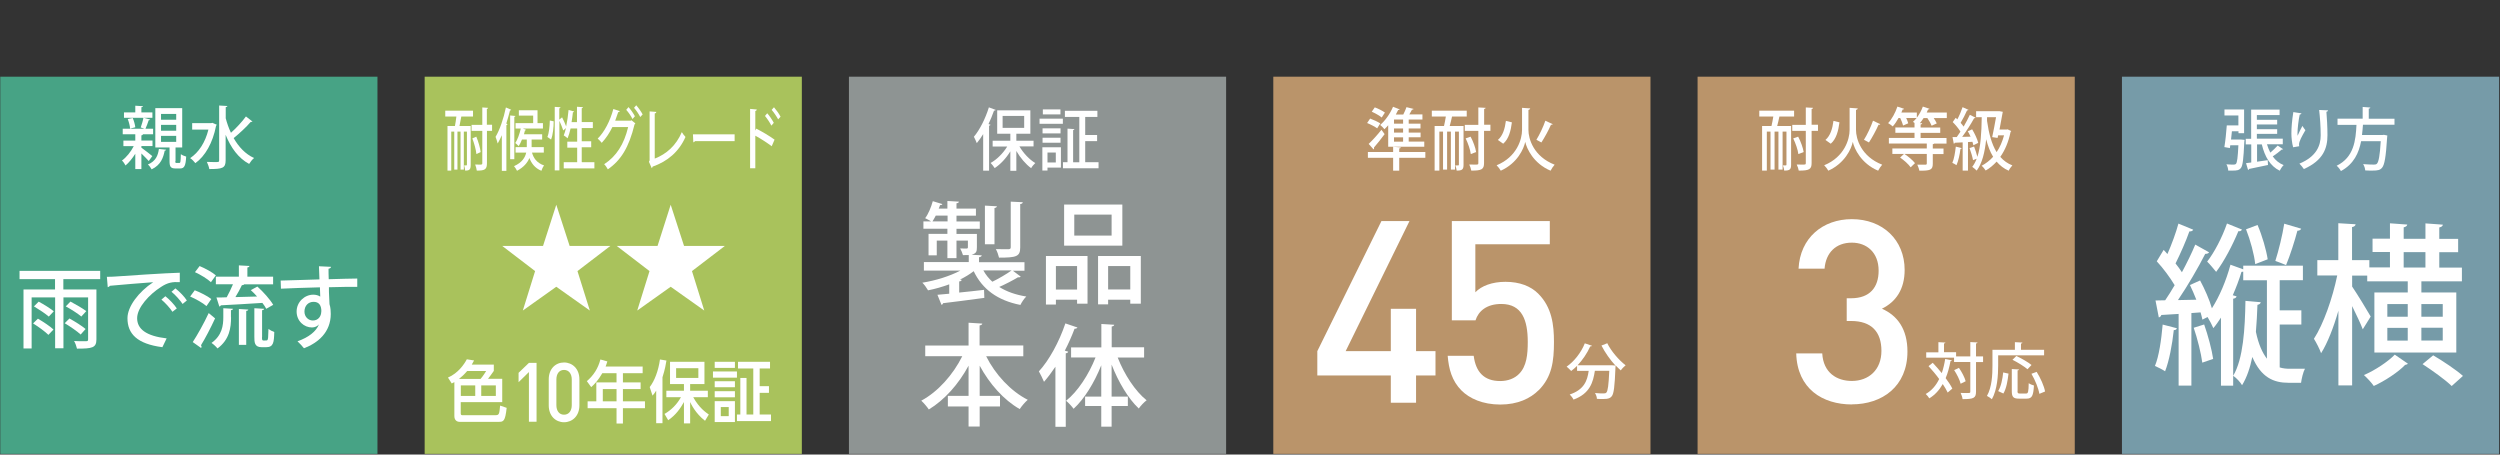
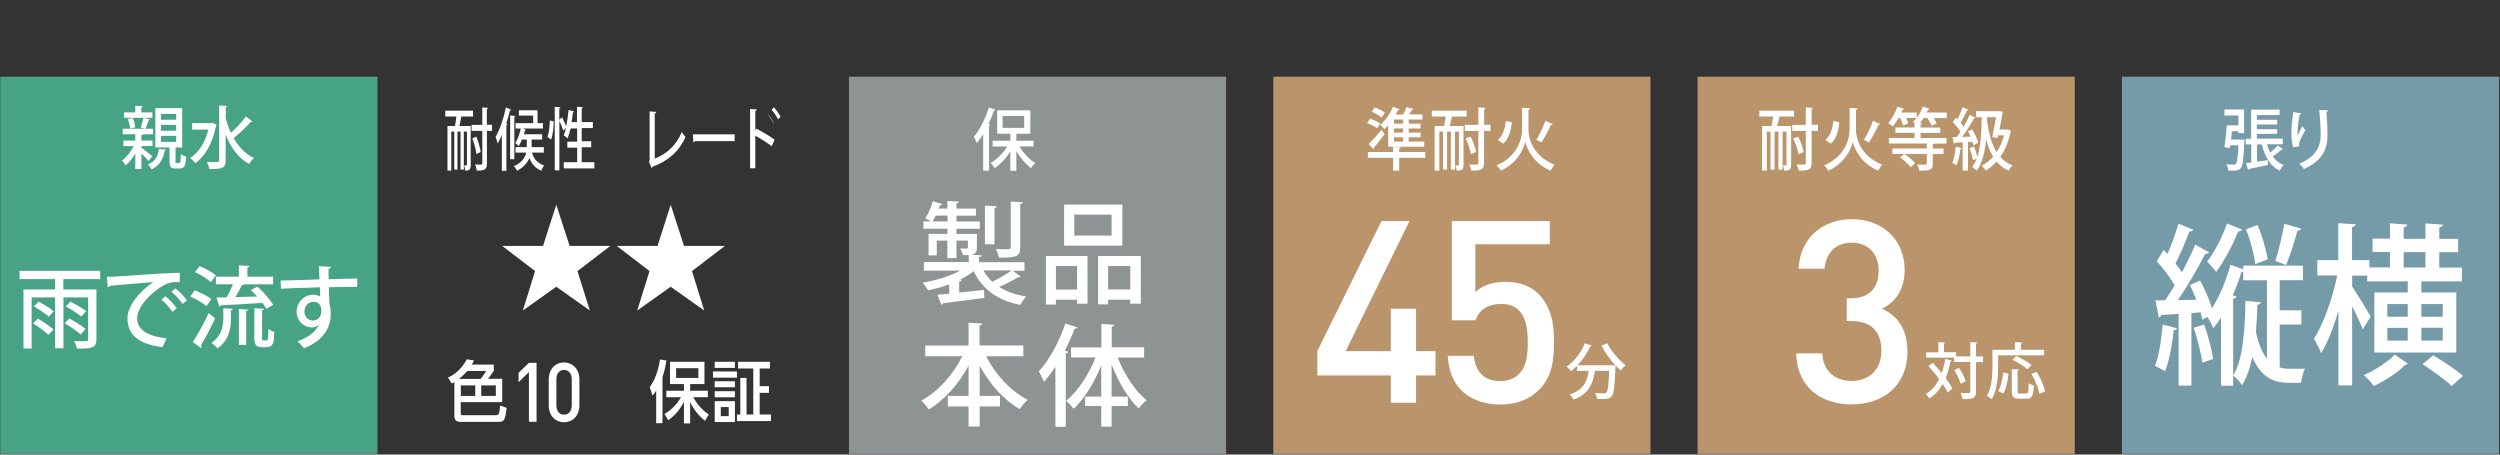
<svg xmlns="http://www.w3.org/2000/svg" id="uuid-eea0f2f2-938e-49c4-840f-8246437c2fae" width="258.5" height="47" viewBox="0 0 258.5 47">
  <rect x="0" y="0" width="258.5" height="47" fill="#333333" stroke="none" />
  <rect x="219.41" y="7.93" width="39" height="39" fill="#769ba8" stroke-width="0" />
  <path d="M234.41,14.93c.09.3.2.59.34.85.27-.23.57-.51.76-.73l.57.38s-.1.05-.16.04c-.23.21-.61.5-.92.7.29.41.67.72,1.13.9-.14.13-.32.4-.41.58-.98-.48-1.54-1.44-1.85-2.72h-.49v1.79l1.1-.16.03.5c-.73.16-1.47.31-1.96.41,0,.06-.05.1-.1.1l-.21-.7c.16-.02.34-.04.54-.07v-1.87h-.57v-.58h.56v-3.02h2.94v.57h-2.35v.49h2.1v.48h-2.1v.49h2.1v.48h-2.1v.5h2.68v.58h-1.64ZM231.61,14.43h.13s.34.03.34.03c0,.06,0,.14-.02.21-.08,1.78-.16,2.46-.35,2.7-.19.24-.42.27-.88.27-.14,0-.28,0-.43,0-.01-.2-.08-.47-.19-.65.32.03.62.03.75.03.11,0,.17-.01.24-.08.12-.13.19-.65.25-1.92h-.84l-.04.29-.57-.1c.1-.59.2-1.52.25-2.24h1.2v-1.03h-1.44v-.62h2.03v2.45h-.58v-.2h-.68c-.03.29-.06.58-.09.86h.94Z" fill="#fff" stroke-width="0" />
  <path d="M240.72,11.4c0,.09-.06.13-.17.16.05.58.11,1.56.11,2.41,0,1.36-.43,2.61-2.44,3.51-.1-.15-.32-.43-.46-.56,1.78-.74,2.2-1.88,2.2-2.93,0-.92-.08-1.92-.16-2.62l.91.04ZM237.11,15.23c-.12-.43-.18-1.02-.18-1.42,0-.59.06-1.35.2-2.22l.84.13c-.02.09-.1.11-.18.13-.12.55-.23,1.43-.23,1.95,0,.1,0,.18.01.24.13-.32.36-.76.5-1.02.07.13.23.34.31.44-.38.65-.66,1.17-.66,1.47,0,.06,0,.12.02.19l-.64.11Z" fill="#fff" stroke-width="0" />
-   <path d="M247.59,12.9h-3.26c-.03.34-.05.7-.1,1.06h2.12l.14-.02.36.07c0,.06-.01.14-.02.2-.13,2.05-.27,2.84-.53,3.14-.21.24-.43.29-1.01.29-.21,0-.47,0-.73-.02,0-.2-.1-.47-.21-.65.46.04.92.05,1.1.05.15,0,.23-.01.32-.09.18-.17.31-.83.4-2.33h-2.03c-.23,1.2-.75,2.37-2.09,3.09-.09-.18-.27-.41-.44-.55,1.8-.88,1.97-2.64,2.05-4.23h-1.96v-.64h2.6v-1.21l.79.06c0,.06-.04.1-.16.11v1.05h2.66v.64Z" fill="#fff" stroke-width="0" />
  <path d="M237.94,23.65c-.05.13-.18.2-.39.21-.27,1.04-.77,2.6-1.17,3.55-.31-.13-.79-.32-1.11-.43.34-1.06.74-2.69.92-3.85l1.76.52ZM233.43,23.26c.48,1.11.9,2.58,1.05,3.55l-1.29.5c-.1-.98-.5-2.47-.95-3.6l1.19-.45ZM231.82,23.74c-.08.14-.21.2-.37.16-.6,1.45-1.48,3.13-2.3,4.21-.23-.27-.66-.81-.93-1.06.73-.93,1.55-2.49,2.05-3.94l1.56.63ZM227.72,37.51c-.13-.99-.5-2.47-.89-3.62l1.08-.34c.4,1.13.79,2.6.93,3.56l-1.13.39ZM235.72,37.99c.34.11.69.14,1.05.14h1.56c-.19.34-.35,1.06-.4,1.45h-1.3c-1.53,0-2.83-.54-3.74-2.67-.23,1.11-.56,2.11-1.06,2.92-.19-.32-.58-.75-.92-.97,1.05-1.77,1.22-4.89,1.27-7.75l1.58.14c-.02.14-.13.23-.34.27-.03.89-.08,1.84-.16,2.79.27,1.31.68,2.18,1.14,2.78v-8.11h-2.45v-.89s-.11.02-.18.02c-.24.81-.56,1.63-.9,2.42l.39.11c-.03.13-.13.21-.35.25v8.99h-1.26v-7.04c-.26.39-.51.77-.79,1.09-.11-.27-.39-.81-.6-1.15l-.53.27c-.05-.23-.11-.48-.19-.75l-.95.07v7.5h-1.32v-7.41c-.68.03-1.29.09-1.79.11-.03.14-.15.23-.26.25l-.34-1.75,1-.02c.32-.47.64-.98.98-1.56-.47-.79-1.19-1.76-1.85-2.47l.71-1.18c.13.13.26.27.39.43.44-1,.89-2.22,1.14-3.15l1.53.63c-.06.13-.19.18-.4.18-.34.98-.93,2.31-1.43,3.31.24.3.48.63.66.91.53-.99,1.03-2.01,1.38-2.86l1.43.8c-.06.11-.21.16-.4.16-.71,1.4-1.82,3.31-2.82,4.78l1.9-.04c-.21-.52-.43-1.06-.66-1.52l1.05-.47c.48.89.97,2,1.22,2.88.77-1.2,1.48-2.86,1.92-4.51l1.32.48v-.38h6.17v1.5h-2.4v3.12h2.24v1.47h-2.24v4.42ZM225.09,33.93c-.03.13-.13.21-.32.2-.16,1.49-.48,3.2-.9,4.26-.26-.18-.74-.41-1.05-.55.42-1,.66-2.7.8-4.28l1.47.38Z" fill="#fff" stroke-width="0" />
  <path d="M253.5,39.91c-.64-.63-1.98-1.59-3.01-2.26l1.1-.91c1.01.59,2.37,1.5,3.08,2.13l-1.16,1.04ZM252.58,33.89h-2.21v1.32h2.21v-1.32ZM252.58,31.44h-2.21v1.31h2.21v-1.31ZM248.54,27.66h2.25v-1.59h-2.25v1.59ZM246.85,35.22h2.11v-1.32h-2.11v1.32ZM246.85,32.75h2.11v-1.31h-2.11v1.31ZM248.98,37.6c-.05.07-.16.11-.29.13-.69.73-2.09,1.66-3.24,2.18-.23-.34-.68-.82-1.02-1.13,1.14-.48,2.51-1.4,3.19-2.11l1.35.93ZM243.21,29.63c.45.65,1.66,2.63,1.92,3.1l-.82,1.32c-.21-.57-.68-1.54-1.1-2.4v8.2h-1.42v-7.72c-.5,1.74-1.13,3.35-1.79,4.39-.16-.45-.5-1.11-.74-1.49.98-1.5,1.93-4.21,2.41-6.55h-2.06v-1.58h2.17v-3.82l1.79.11c-.02.14-.13.25-.37.29v3.42h1.79v.75h2.13v-1.59h-1.8v-1.38h1.8v-1.59l1.79.13c-.02.14-.13.23-.37.29v1.18h2.25v-1.59l1.8.13c-.02.14-.11.23-.37.29v1.18h1.95v1.38h-1.95v1.59h2.34v1.42h-4.19v1.15h3.61v6.21h-8.47v-6.21h3.45v-1.15h-4.19v-.59h-1.56v1.15Z" fill="#fff" stroke-width="0" />
  <rect x="87.78" y="7.93" width="39" height="39" fill="#8e9493" stroke-width="0" />
  <path d="M103.67,13.22h2.23v-1.23h-2.23v1.23ZM106.86,15.14h-1.45c.4.69,1.03,1.36,1.64,1.72-.14.12-.34.36-.43.53-.55-.4-1.12-1.07-1.53-1.78v2.05h-.62v-2.01c-.44.72-1.03,1.35-1.62,1.73-.1-.16-.29-.4-.42-.53.64-.35,1.29-1,1.72-1.7h-1.51v-.6h1.83v-.72h-1.36v-2.42h3.43v2.42h-1.45v.72h1.78v.6ZM101.67,13.85c-.21.35-.44.67-.67.95-.06-.16-.21-.5-.3-.66.59-.69,1.19-1.87,1.55-3.04l.7.26c-.02.06-.08.08-.17.08-.16.47-.36.94-.57,1.39l.2.06c0,.06-.05.09-.14.11v4.65h-.61v-3.8Z" fill="#fff" stroke-width="0" />
-   <path d="M112.21,16.77h1.38v.63h-3.68v-.63h.47v-3.47l.72.05s-.04.09-.14.11v3.32h.64v-4.69h-1.49v-.63h3.36v.63h-1.26v1.87h1.23v.63h-1.23v2.19ZM109.17,15.77h-.86v1.03h.86v-1.03ZM109.65,11.83h-1.82v-.52h1.82v.52ZM107.8,14.24h1.86v.52h-1.86v-.52ZM109.66,13.79h-1.86v-.52h1.86v.52ZM109.7,15.23v2.1h-1.39v.3h-.53v-2.4h1.92ZM107.49,12.27h2.41v.53h-2.41v-.53Z" fill="#fff" stroke-width="0" />
  <path d="M105.75,20.92c-.01.09-.08.16-.26.18v4.49c0,.94-.4,1.05-2.19,1.05-.06-.26-.19-.64-.33-.88.58.01,1.15.01,1.32.01.16-.01.22-.06.22-.21v-4.71l1.25.06ZM103.08,21.33c-.01.09-.08.15-.25.18v3.75h-.99v-4l1.24.07ZM101.68,27.96c.24.44.56.84.93,1.17.66-.32,1.48-.8,1.99-1.17h-2.92ZM96.76,22.29c-.11.22-.23.42-.34.6h1.56v-.6h-1.22ZM104.69,27.96l.85.64c-.05.07-.16.09-.28.07-.49.3-1.28.71-1.94,1,.76.48,1.68.81,2.8.99-.22.2-.48.6-.61.87-2.38-.47-3.94-1.63-4.83-3.49-.4.31-.89.61-1.42.87l.18.02c-.01.09-.09.16-.26.17v1.15c.83-.08,1.71-.18,2.57-.28l.03.83c-1.56.22-3.22.42-4.27.55-.01.09-.08.15-.16.17l-.42-1.04c.36-.03.77-.07,1.22-.11v-.97c-.71.26-1.47.48-2.19.62-.13-.23-.39-.6-.59-.79,1.38-.22,2.85-.68,3.93-1.25h-3.77v-.88h4.64v-.73c-.17.01-.37.01-.6.01-.06-.23-.18-.49-.29-.69.32.01.58.01.67.01.09-.01.13-.04.13-.13v-.69h-1.18v1.81h-.94v-1.81h-1.1v1.52h-.85v-2.22h1.95v-.53h-2.48v-.76h.79c-.18-.12-.43-.24-.61-.33.32-.42.61-1.11.79-1.76l.99.3c-.03.08-.13.12-.24.1-.03.11-.08.24-.14.37h.9v-.79l1.19.07c-.01.09-.08.15-.25.17v.55h2.01v.73h-2.01v.6h2.41v.76h-2.41v.53h2.11v1.38c0,.45-.06.63-.55.77l1.05.06c-.01.1-.08.16-.28.2v.51h4.7v.88h-1.26Z" fill="#fff" stroke-width="0" />
  <path d="M114.58,29.93h2.29v-2.42h-2.29v2.42ZM113.54,26.47h4.42v4.93h-1.09v-.41h-2.29v.48h-1.04v-5ZM114.94,22.19h-3.86v2.17h3.86v-2.17ZM116.05,25.4h-6.02v-4.25h6.02v4.25ZM111.37,27.51h-2.19v2.43h2.19v-2.43ZM108.15,31.49v-5.02h4.3v4.93h-1.08v-.41h-2.19v.5h-1.03Z" fill="#fff" stroke-width="0" />
  <path d="M105.82,36.84h-3.85c.94,1.88,2.54,3.61,4.3,4.5-.26.22-.64.66-.83.96-1.66-.95-3.12-2.6-4.14-4.49v3.12h2.1v1.1h-2.1v2.07h-1.15v-2.07h-2.14v-1.1h2.14v-3.12c-1.03,1.91-2.48,3.54-4.11,4.53-.18-.28-.54-.69-.78-.91,1.71-.91,3.29-2.68,4.24-4.6h-3.83v-1.1h4.48v-2.36l1.42.09c-.01.09-.09.16-.28.19v2.07h4.52v1.1Z" fill="#fff" stroke-width="0" />
  <path d="M118.29,36.97h-2.72c.68,1.74,1.81,3.48,2.99,4.42-.26.19-.62.57-.81.85-1.09-1.02-2.11-2.74-2.81-4.54v3.31h1.68v.97h-1.68v2.14h-1.07v-2.14h-1.67v-.97h1.67v-3.24c-.72,1.81-1.75,3.48-2.86,4.5-.18-.25-.54-.64-.78-.83,1.2-.94,2.35-2.71,3.05-4.48h-2.53v-1.04h3.13v-2.42l1.33.08c-.01.09-.09.16-.26.18v2.15h3.35v1.04ZM111.41,33.86c-.05.09-.14.13-.3.13-.29.77-.63,1.54-1.01,2.27l.35.1c-.01.09-.09.15-.25.17v7.6h-1.07v-6.21c-.38.57-.78,1.1-1.18,1.56-.1-.26-.38-.81-.53-1.08,1.04-1.12,2.1-3.05,2.74-4.96l1.24.42Z" fill="#fff" stroke-width="0" />
  <rect x="131.66" y="7.93" width="39" height="39" fill="#ba946a" stroke-width="0" />
  <path d="M145.08,14.2h-.94v.45h.94v-.45ZM145.08,13.28h-.94v.43h.94v-.43ZM145.08,12.36h-.94v.43h.94v-.43ZM143.54,15.17v-2.22c-.13.15-.26.29-.39.41-.1-.13-.31-.34-.44-.44.51-.43,1.03-1.16,1.33-1.88l.69.27c-.03.06-.1.07-.16.06-.07.15-.16.32-.24.47h.77c.13-.24.25-.54.33-.76l.73.18c-.01.06-.07.08-.16.08-.07.15-.18.32-.28.49h1.36v.53h-1.42v.43h1.22v.49h-1.22v.43h1.23v.48h-1.23v.45h1.61v.53h-3.74ZM142.15,11.1c.36.13.81.36,1.05.54l-.33.51c-.22-.19-.67-.44-1.03-.6l.32-.46ZM141.53,14.87c.36-.34.88-.9,1.31-1.45l.33.45c-.36.5-.79,1.02-1.1,1.38,0,.03.01.05.01.08,0,.05-.02.09-.05.12l-.51-.57ZM147.38,15.72v.6h-2.7v1.33h-.63v-1.33h-2.61v-.6h2.61v-.54l.79.06c0,.06-.04.1-.16.11v.37h2.7ZM141.67,12.26c.34.12.81.34,1.05.5l-.32.51c-.23-.17-.69-.41-1.04-.55l.31-.46Z" fill="#fff" stroke-width="0" />
  <path d="M152.06,14.13c.27.5.51,1.16.57,1.59l-.55.21c-.05-.43-.28-1.1-.53-1.62l.51-.18ZM154.11,12.91v.62h-.66v3.33c0,.64-.24.79-1.32.78-.03-.18-.12-.46-.21-.63.21,0,.41.01.56.01.34,0,.38,0,.38-.16v-3.33h-1.4v-.62h1.4v-1.8l.75.04c0,.06-.05.1-.15.12v1.63h.66ZM151.33,13.04v4c0,.49-.15.6-.71.6-.01-.15-.08-.39-.14-.54.14,0,.26,0,.31,0,.04,0,.06-.02.06-.08v-3.41h-.4v3.93h-.43v-3.93h-.39v3.93h-.42v-3.93h-.38v4.03h-.49v-4.61h.97c.07-.29.14-.66.19-.98h-1.45v-.61h3.61v.61h-1.52c-.07.31-.15.67-.24.98h1.45Z" fill="#fff" stroke-width="0" />
  <path d="M158.86,14.46c.32-.52.72-1.35.93-1.98l.76.36c-.03.06-.1.07-.18.06-.24.56-.67,1.34-.99,1.83l-.52-.28ZM154.88,14.47c.51-.43.73-1.18.83-1.97l.62.15c-.11.86-.32,1.72-.9,2.21l-.55-.39ZM157.38,11.15l.84.06c0,.08-.08.13-.18.16v2.06c0,.93.53,2.75,2.71,3.6-.14.15-.33.43-.42.62-1.76-.74-2.47-2.28-2.62-2.98-.15.71-.8,2.2-2.53,2.98-.08-.15-.29-.43-.43-.56,2.12-.87,2.63-2.72,2.63-3.65v-2.29Z" fill="#fff" stroke-width="0" />
  <polygon points="146.42 38.82 146.42 41.64 143.81 41.64 143.81 38.82 136.21 38.82 136.21 36.31 142.84 22.86 145.74 22.86 139.14 36.31 143.81 36.31 143.81 31.93 146.42 31.93 146.42 36.31 148.43 36.31 148.43 38.82 146.42 38.82" fill="#fff" stroke-width="0" />
  <path d="M159.09,40.35c-.84.84-2.14,1.48-3.96,1.48s-3.19-.63-4.01-1.45c-1-1-1.32-2.24-1.43-3.59h2.69c.21,1.66,1.06,2.61,2.74,2.61.79,0,1.48-.26,1.95-.74.79-.79.9-2.03.9-3.3,0-2.24-.58-3.93-2.74-3.93-1.53,0-2.37.76-2.66,1.69h-2.45v-10.26h10.13v2.4h-7.7v4.96c.63-.66,1.74-1.08,3.11-1.08,1.48,0,2.61.45,3.38,1.21,1.43,1.42,1.64,3.24,1.64,5.01,0,2-.21,3.61-1.58,4.99" fill="#fff" stroke-width="0" />
  <path d="M166.18,35.47c.41.84,1.22,1.78,1.91,2.3-.16.13-.39.36-.5.53-.18-.15-.35-.33-.54-.52,0,.05,0,.13-.01.2-.08,2-.17,2.74-.39,3-.15.18-.3.23-.53.26-.1.01-.24.02-.4.02-.18,0-.39,0-.6-.02,0-.18-.09-.43-.2-.6.39.04.76.04.91.04.13,0,.2-.02.27-.09.15-.16.23-.76.3-2.25h-1.49c-.18,1.18-.51,2.36-2.21,2.98-.07-.16-.25-.4-.39-.53,1.48-.49,1.82-1.42,1.96-2.44h-1.2v-.52c-.2.2-.4.37-.61.53-.11-.12-.33-.34-.47-.45.76-.52,1.49-1.43,1.88-2.41l.74.25c-.03.05-.09.08-.18.07-.32.71-.79,1.4-1.31,1.95h3.58s.34.03.34.03c-.55-.59-1.08-1.35-1.45-2.07l.58-.23Z" fill="#fff" stroke-width="0" />
  <rect x="175.53" y="7.93" width="39" height="39" fill="#ba946a" stroke-width="0" />
  <path d="M185.93,14.13c.27.5.5,1.16.57,1.59l-.55.21c-.05-.43-.28-1.1-.53-1.62l.51-.18ZM187.98,12.91v.62h-.66v3.33c0,.64-.24.79-1.33.78-.03-.18-.12-.46-.21-.63.21,0,.41.01.56.01.34,0,.38,0,.38-.16v-3.33h-1.4v-.62h1.4v-1.8l.75.04c0,.06-.05.1-.15.12v1.63h.66ZM185.2,13.04v4c0,.49-.15.6-.71.6-.01-.15-.08-.39-.14-.54.14,0,.26,0,.31,0,.04,0,.06-.02.06-.08v-3.41h-.4v3.93h-.43v-3.93h-.4v3.93h-.42v-3.93h-.38v4.03h-.49v-4.61h.97c.07-.29.14-.66.19-.98h-1.45v-.61h3.6v.61h-1.52c-.06.31-.15.67-.23.98h1.45Z" fill="#fff" stroke-width="0" />
  <path d="M192.73,14.46c.33-.52.72-1.35.94-1.98l.75.36c-.03.06-.1.07-.18.06-.24.56-.67,1.34-.99,1.83l-.52-.28ZM188.75,14.47c.51-.43.73-1.18.83-1.97l.62.15c-.11.86-.32,1.72-.9,2.21l-.55-.39ZM191.25,11.15l.84.06c0,.08-.08.13-.18.16v2.06c0,.93.53,2.75,2.71,3.6-.14.15-.33.43-.42.62-1.76-.74-2.47-2.28-2.62-2.98-.15.71-.81,2.2-2.53,2.98-.08-.15-.29-.43-.43-.56,2.12-.87,2.63-2.72,2.63-3.65v-2.29Z" fill="#fff" stroke-width="0" />
  <path d="M201.3,11.65v.56h-1.35c.13.2.25.4.31.55l-.53.24c-.08-.21-.26-.53-.44-.79h-.39c-.12.19-.25.36-.39.53h.24c0,.07-.05.11-.16.13v.32h2.03v.55h-2.03v.53h2.68v.58h-1.28s-.06.06-.14.06v.45h1.11v.57h-1.11v1c0,.67-.3.72-1.39.72-.03-.19-.13-.44-.21-.62.38,0,.73,0,.84,0,.1,0,.14-.04.14-.13v-.98h-2.31c.4.26.86.65,1.09.95l-.45.43c-.21-.31-.68-.73-1.09-1.01l.4-.37h-1.2v-.57h3.56v-.51h-3.92v-.58h2.65v-.53h-1.98v-.55h1.98v-.47c-.06-.04-.12-.08-.16-.11.13-.11.25-.25.38-.4h-1.08c.1.2.17.4.21.55l-.53.23c-.05-.2-.17-.51-.3-.78h-.17c-.18.33-.39.64-.6.87-.12-.11-.34-.26-.48-.34.38-.4.75-1.07.96-1.71l.69.23c-.02.06-.08.08-.15.07-.04.1-.09.22-.13.32h1.6v.53c.25-.33.48-.74.62-1.15.31.1.51.16.69.23-.02.05-.07.08-.15.07-.04.1-.09.22-.14.32h2.08Z" fill="#fff" stroke-width="0" />
  <path d="M205.99,14.19c.14-.63.29-1.45.4-2.07h-.93c0,.13,0,.25,0,.38.18,1.27.47,2.39.99,3.23.33-.48.59-1.07.77-1.74h-.61l-.06.27-.55-.08ZM207.58,13.37l.38.18s-.04.07-.07.1c-.21,1.03-.58,1.89-1.06,2.57.34.39.75.69,1.25.88-.13.13-.3.37-.38.55-.51-.22-.91-.54-1.25-.94-.35.38-.72.69-1.13.92-.09-.15-.29-.39-.42-.49.43-.23.84-.54,1.19-.93-.32-.51-.54-1.12-.72-1.81h0c-.14,1.37-.42,2.5-.98,3.24-.1-.1-.32-.3-.46-.39.18-.23.33-.51.46-.84l-.38.15c-.06-.34-.21-.85-.36-1.25l.47-.16c.13.34.26.75.34,1.07.34-1.04.43-2.48.45-4.1h-.58v-.62h2.44s.32.06.32.06l-.03.14c-.07.42-.19,1.06-.31,1.69h.75l.1-.02ZM204.05,15.02c-.03-.1-.06-.23-.1-.36l-.46.03v2.95h-.55v-2.92c-.31.02-.59.03-.81.04-.01.06-.06.09-.11.1l-.13-.69h.44c.12-.17.25-.36.38-.56-.19-.32-.51-.7-.8-.99l.31-.44c.06.05.11.1.17.16.21-.39.42-.89.54-1.26l.62.28s-.08.06-.16.06c-.16.37-.43.9-.66,1.28.12.13.22.27.31.39.25-.42.47-.86.64-1.22l.6.3s-.08.06-.16.06c-.31.57-.79,1.33-1.23,1.92l.87-.02c-.09-.2-.19-.39-.29-.56l.45-.2c.26.43.54,1.02.63,1.4l-.48.24ZM202.85,15.32s-.06.08-.14.08c-.07.58-.22,1.26-.41,1.68-.11-.09-.31-.18-.43-.24.18-.39.29-1.06.36-1.68l.62.16Z" fill="#fff" stroke-width="0" />
  <path d="M191.48,41.82c-3.01,0-5.65-1.61-5.75-5.28h2.69c.11,2,1.5,2.85,3.06,2.85,1.74,0,3.06-1.14,3.06-3.11s-1.03-3.09-3.14-3.09h-.45v-2.35h.45c1.95,0,2.85-1.14,2.85-2.85,0-1.9-1.24-2.9-2.77-2.9-1.64,0-2.69,1.03-2.82,2.69h-2.69c.16-3.19,2.51-5.12,5.51-5.12,3.19,0,5.46,2.14,5.46,5.25,0,2-.9,3.3-2.35,4.01,1.61.71,2.64,2.11,2.64,4.43,0,3.61-2.61,5.46-5.75,5.46" fill="#fff" stroke-width="0" />
  <path d="M202.55,38.03c.3.43.6,1,.7,1.39l-.52.26c-.09-.38-.38-.97-.67-1.41l.49-.23ZM205.05,36.86v.58h-.73v3.06c0,.67-.26.77-1.39.77-.02-.18-.11-.46-.2-.64.23,0,.43.01.6.01.37,0,.4,0,.4-.15v-3.06h-1.68v-.45h-2.88v-.55h1.26v-1.05l.72.04c0,.05-.04.08-.14.1v.9h1.25v.43h1.47v-1.48l.74.04c0,.06-.04.09-.15.11v1.33h.73ZM199.85,37.52c.3.32.63.69.93,1.06.15-.44.27-.93.35-1.46l.7.14s-.06.08-.15.08c-.12.65-.28,1.24-.5,1.76.29.39.54.76.69,1.08l-.48.41c-.12-.26-.3-.56-.51-.88-.35.62-.8,1.12-1.39,1.48-.07-.13-.25-.34-.37-.45.61-.35,1.07-.88,1.39-1.55-.34-.47-.73-.93-1.1-1.33l.42-.34Z" fill="#fff" stroke-width="0" />
  <path d="M210.87,40.72c-.09-.55-.43-1.41-.82-2.07l.54-.2c.4.64.77,1.47.87,2.03l-.58.24ZM208.49,36.81c.52.24,1.22.64,1.57.93l-.42.44c-.33-.29-1.01-.71-1.55-.98l.4-.39ZM208.61,40.43c0,.22.04.26.24.26h.65c.21,0,.25-.16.27-1.07.13.1.38.2.54.24-.06,1.06-.2,1.36-.76,1.36h-.79c-.59,0-.74-.18-.74-.79v-2.27l.74.04c0,.05-.04.09-.14.1v2.12ZM207.68,38.63c-.08.71-.22,1.55-.53,2.06l-.54-.25c.3-.48.45-1.25.52-1.93l.54.12ZM206.61,36.74v1.06c0,1-.09,2.49-.65,3.48-.11-.1-.37-.28-.51-.34.52-.91.57-2.22.57-3.14v-1.63h2.32v-.79l.77.04c0,.06-.04.09-.14.11v.64h2.39v.57h-4.74Z" fill="#fff" stroke-width="0" />
  <rect x=".03" y="7.93" width="39" height="39" fill="#47a385" stroke-width="0" />
  <path d="M16.65,14.67h1.57v-.62h-1.57v.62ZM16.65,13.52h1.57v-.61h-1.57v.61ZM16.65,12.38h1.57v-.6h-1.57v.6ZM18.13,16.65c0,.18.01.2.12.2h.29c.12,0,.14-.1.16-.91.13.11.38.2.55.25-.05.98-.2,1.23-.63,1.23h-.46c-.52,0-.63-.18-.63-.78v-1.39h-1.47v-4.07h2.78v4.07h-.69v1.39ZM17.18,15.48c0,.06-.06.08-.15.1-.15.72-.39,1.47-1.35,1.93-.08-.15-.25-.39-.39-.5.82-.34,1.05-.95,1.14-1.61l.74.08ZM13.45,13.3c-.01-.27-.12-.68-.24-.99l.51-.11c.14.3.24.7.27.96l-.54.14ZM14.61,15.26c.29.2.97.74,1.14.88l-.37.51c-.16-.18-.48-.51-.76-.78v1.61h-.63v-1.58c-.3.47-.65.91-1.01,1.21-.08-.16-.23-.39-.37-.51.45-.32.92-.9,1.22-1.49h-1.07v-.57h1.23v-.66h-1.3v-.57h2.25l-.39-.13c.1-.28.23-.7.28-1h-2.01v-.56h1.17v-.69l.79.05c0,.06-.05.09-.16.11v.53h1.14v.56h-.9l.67.18s-.08.08-.16.08c-.08.26-.21.62-.33.87h.79v.57h-1.28s.23.01.23.01c0,.06-.05.09-.16.11v.53h1.15v.57h-1.15v.16Z" fill="#fff" stroke-width="0" />
  <path d="M23.33,12.19c.14.54.32,1.06.55,1.54.54-.48,1.16-1.15,1.55-1.69l.68.53s-.11.05-.19.04c-.44.52-1.19,1.21-1.76,1.67.52.91,1.21,1.65,2.11,2.06-.17.13-.39.41-.51.61-1.12-.6-1.89-1.68-2.43-3.01v2.64c0,.81-.34.9-1.69.9-.03-.2-.15-.53-.25-.74.3.01.6.02.81.02.41,0,.46,0,.46-.19v-5.66l.85.05c0,.06-.06.1-.17.12v1.1ZM21.96,12.7l.46.2s-.05.08-.08.11c-.34,1.77-1.13,3.14-2.14,3.86-.11-.15-.37-.42-.54-.52.88-.58,1.56-1.61,1.89-2.95h-1.68v-.67h1.97l.12-.03Z" fill="#fff" stroke-width="0" />
  <path d="M7.28,31.18c.53.28,1.26.7,1.64.99l-.51.56c-.35-.3-1.06-.75-1.61-1.05l.49-.5ZM7.18,32.93c.56.31,1.3.77,1.67,1.09l-.51.57c-.35-.33-1.08-.83-1.65-1.17l.5-.5ZM5.05,32.74c-.33-.29-1.02-.75-1.54-1.06l.49-.49c.53.28,1.22.71,1.56,1l-.51.54ZM5.01,34.63c-.34-.34-1.04-.85-1.59-1.19l.5-.49c.55.32,1.26.79,1.61,1.12l-.52.55ZM10.36,28.86h-3.81v1.07h3.42v5.16c0,.88-.44.96-2.01.96-.05-.23-.17-.57-.3-.79.32.02.65.02.9.02h.35c.16,0,.2-.05.2-.2v-4.33h-2.55v5.26h-.86v-5.26h-2.43v5.28h-.84v-6.1h3.26v-1.07h-3.67v-.85h8.34v.85Z" fill="#fff" stroke-width="0" />
  <path d="M18.14,29.82c.43.34.93.85,1.18,1.25l-.44.36c-.23-.35-.74-.94-1.15-1.26l.41-.35ZM17.1,30.63c.41.32.92.86,1.18,1.26l-.45.35c-.23-.37-.78-.97-1.14-1.26l.41-.35ZM11.04,28.62c.27,0,.67,0,.93-.03.94-.07,5.24-.36,6.62-.39v.97c-.75-.03-1.23.03-1.94.5-1.19.75-2.47,2.12-2.47,3.23s.91,1.84,3.05,2.09l-.44.91c-2.62-.34-3.61-1.39-3.61-3,0-1.2,1.15-2.72,2.66-3.72-1.07.08-3.48.27-4.48.37-.03.06-.14.13-.22.15l-.09-1.09Z" fill="#fff" stroke-width="0" />
  <path d="M27.09,34.87c0,.28.02.34.17.34.29,0,.33,0,.38-.04.08-.06.1-.26.12-1.16.15.12.39.25.6.32-.03,1.08-.08,1.57-.84,1.57h-.47c-.75,0-.75-.53-.75-1.09v-2.94l1.01.06c0,.07-.06.12-.21.15v2.78ZM24.7,35.65v-3.7l.97.06c0,.07-.07.12-.21.14v3.51h-.76ZM22.32,28.61h2.38v-1.17l1.09.06c0,.08-.06.13-.21.16v.95h2.66v.79h-3c-.03.06-.11.09-.23.09-.17.36-.42.83-.67,1.23.71-.02,1.47-.04,2.24-.06-.21-.24-.43-.47-.65-.66l.68-.37c.62.55,1.32,1.34,1.64,1.89l-.72.41c-.09-.18-.23-.39-.4-.61-1.58.11-3.23.19-4.3.25-.02.07-.08.12-.15.13l-.3-.94c.3,0,.66,0,1.06-.02.22-.4.47-.91.65-1.35h-1.77v-.79ZM23.89,32.82c0,1.04-.15,2.29-1.4,3.21-.13-.17-.42-.44-.62-.57,1.1-.78,1.22-1.82,1.22-2.66v-.93l1,.06c0,.07-.07.12-.21.15v.73ZM20.64,27.51c.58.24,1.31.64,1.68.96l-.51.71c-.34-.33-1.06-.77-1.65-1.04l.48-.63ZM19.93,35.37c.47-.72,1.15-1.92,1.65-3l.66.55c-.45.98-1.02,2.07-1.46,2.78.04.05.06.1.06.15s-.02.09-.05.13l-.86-.61ZM20.13,30.01c.58.22,1.34.61,1.72.91l-.5.73c-.36-.32-1.09-.73-1.69-.99l.48-.65Z" fill="#fff" stroke-width="0" />
  <path d="M33.23,32.2c0-.66-.27-.99-.81-.99s-.94.4-.94,1.01c0,.55.41.92.87.92.56,0,.87-.44.87-.94M29,29.01c.58-.02,3.4-.09,4.03-.12,0-.13-.04-1.11-.05-1.36l1.25.06c0,.08-.09.17-.26.2,0,.24,0,.68.02,1.08,1.17-.04,2.36-.06,2.95-.07v.86c-.71,0-1.8,0-2.93.04,0,.34,0,.67.02.9.02.32.03.56.04.85.12.36.13.79.13,1.01,0,1.88-1.3,2.99-2.77,3.55-.16-.21-.47-.53-.67-.72,1.19-.42,1.94-1.04,2.22-1.75h0c-.15.18-.41.32-.72.32-.82,0-1.59-.66-1.59-1.65s.83-1.74,1.72-1.74c.27,0,.54.07.72.2,0-.04,0-.07,0-.1,0-.17-.02-.54-.03-.86-1.51.05-3.02.08-4.03.14l-.03-.85Z" fill="#fff" stroke-width="0" />
-   <rect x="43.91" y="7.93" width="39" height="39" fill="#a9c25c" stroke-width="0" />
  <polygon points="54.06 32.11 55.33 28.03 51.93 25.43 56.15 25.43 57.52 21.17 58.9 25.43 63.11 25.43 59.71 28.03 60.99 32.11 57.52 29.65 54.06 32.11" fill="#fff" stroke-width="0" />
  <polygon points="65.89 32.11 67.16 28.03 63.77 25.43 67.99 25.43 69.35 21.17 70.73 25.43 74.95 25.43 71.55 28.03 72.82 32.11 69.35 29.65 65.89 32.11" fill="#fff" stroke-width="0" />
  <path d="M49.25,14.13c.21.5.4,1.16.45,1.59l-.44.21c-.04-.43-.22-1.1-.42-1.62l.41-.18ZM50.88,12.91v.62h-.53v3.33c0,.64-.19.79-1.05.78-.02-.18-.1-.46-.17-.63.17,0,.32.01.44.01.27,0,.3,0,.3-.16v-3.33h-1.11v-.62h1.11v-1.8l.59.04c0,.06-.04.1-.12.12v1.63h.53ZM48.67,13.04v4c0,.49-.12.6-.57.6-.01-.15-.06-.39-.11-.54.11,0,.21,0,.24,0,.03,0,.05-.02.05-.08v-3.41h-.32v3.93h-.34v-3.93h-.32v3.93h-.33v-3.93h-.31v4.03h-.39v-4.61h.77c.06-.29.11-.66.15-.98h-1.15v-.61h2.87v.61h-1.21c-.05.31-.12.67-.19.98h1.15Z" fill="#fff" stroke-width="0" />
  <path d="M56.2,15.78h-1.19c.13.49.44,1.05,1.25,1.33-.11.13-.23.38-.28.55-.69-.28-1.04-.8-1.24-1.32-.2.48-.58.95-1.28,1.32-.07-.14-.2-.36-.31-.48.85-.38,1.15-.91,1.26-1.4h-1.1v-.57h1.16v-.78h-.5c-.1.26-.22.5-.34.68-.09-.1-.25-.25-.35-.32.23-.35.44-.93.57-1.5h-.54v-.56h1.82v-.78h-1.48v-.55h1.93v1.33h.56v.56h-2.07l.32.13s-.05.08-.11.08c-.03.13-.07.25-.1.38h1.88v.55h-1.09v.78h1.26v.57ZM53.29,11.98c0,.06-.04.09-.11.11v4.37h-.43v-4.52l.54.05ZM51.9,13.96c-.14.32-.29.62-.44.88-.04-.17-.15-.53-.22-.69.42-.69.83-1.87,1.07-3.04l.55.24s-.06.08-.13.08c-.11.45-.24.9-.38,1.35l.13.06s-.05.09-.12.11v4.72h-.47v-3.7Z" fill="#fff" stroke-width="0" />
  <path d="M60.17,16.77h1.29v.64h-3.17v-.64h1.39v-1.5h-1.02v-.62h1.02v-1.37h-.68c-.09.39-.19.74-.31,1.02-.09-.09-.28-.23-.4-.3.09-.2.16-.46.23-.76l-.28.25c-.08-.26-.25-.67-.4-1v5.13h-.48v-6.57l.59.04c0,.06-.04.1-.12.12v1.16l.29-.24c.15.29.32.67.42.94.11-.52.2-1.12.25-1.7l.57.16c-.01.06-.05.08-.12.08-.03.34-.09.68-.14,1.02h.56v-1.59l.61.04c0,.06-.04.1-.12.12v1.42h1.15v.62h-1.15v1.37h.98v.62h-.98v1.5ZM57.25,12.54c0,.64-.08,1.41-.27,1.89l-.38-.27c.17-.4.24-1.11.25-1.7l.39.08Z" fill="#fff" stroke-width="0" />
-   <path d="M65.78,10.88c.23.25.51.65.67.95l-.25.27c-.13-.27-.41-.69-.64-.95l.23-.27ZM64.98,11.07c.24.25.52.67.67.95l-.25.29c-.14-.3-.43-.72-.65-.95l.23-.28ZM65.7,12.76s-.06.08-.09.11c-.58,2.37-1.4,3.7-2.76,4.64-.09-.16-.23-.39-.38-.53,1.27-.83,2.05-2.05,2.48-3.84h-1.63c-.28.58-.66,1.16-1.1,1.63-.1-.13-.28-.32-.42-.44.69-.67,1.29-1.82,1.62-3.06l.66.22c-.02.08-.09.11-.16.11-.09.28-.22.62-.31.88h1.6l.08-.05.42.34Z" fill="#fff" stroke-width="0" />
  <path d="M67.7,16.4c1.21-.47,2.21-1.35,2.8-2.74.09.16.27.39.38.5-.68,1.54-1.86,2.53-3.4,3.07-.01.06-.05.13-.09.16l-.29-.66.07-.15v-5.06l.69.05c0,.08-.05.14-.16.16v4.68Z" fill="#fff" stroke-width="0" />
  <path d="M71.65,13.89h4.31v.7h-4.1c-.03.07-.1.12-.17.13l-.04-.83Z" fill="#fff" stroke-width="0" />
-   <path d="M80.03,11.09c.23.27.53.67.68.98l-.25.27c-.14-.27-.45-.73-.67-.98l.24-.27ZM79.33,11.71c.22.24.51.67.68.99l-.25.29c-.14-.29-.45-.75-.66-1l.23-.28ZM79.81,15.13c-.48-.36-1.17-.81-1.71-1.1v3.37h-.54v-6.14l.69.06c0,.08-.05.13-.15.16v2.02l.1-.2c.59.3,1.37.76,1.89,1.14l-.29.67Z" fill="#fff" stroke-width="0" />
+   <path d="M80.03,11.09c.23.27.53.67.68.98l-.25.27c-.14-.27-.45-.73-.67-.98l.24-.27ZM79.33,11.71c.22.24.51.67.68.99l-.25.29l.23-.28ZM79.81,15.13c-.48-.36-1.17-.81-1.71-1.1v3.37h-.54v-6.14l.69.06c0,.08-.05.13-.15.16v2.02l.1-.2c.59.3,1.37.76,1.89,1.14l-.29.67Z" fill="#fff" stroke-width="0" />
  <path d="M49.76,40.94h1.51v-1.09h-1.51v1.09ZM47.65,40.94h1.49v-1.09h-1.49v1.09ZM49.69,39.18c.27-.31.53-.73.58-.82h-1.96c-.32.37-.58.61-.85.82h2.23ZM46.98,39.51s-.08.04-.27.14l-.39-.61c1.07-.46,1.69-1.4,1.95-1.89l.75.12c-.09.17-.14.27-.24.43h2.28v.65c-.14.22-.44.61-.6.82h1.47v2.41h-4.29v1.18c0,.17.11.17.17.17h3.43c.38,0,.39-.14.47-.99l.68.23c-.16,1.4-.32,1.45-.85,1.45h-4c-.29,0-.56-.16-.56-.6v-3.51Z" fill="#fff" stroke-width="0" />
  <polygon points="54.69 43.61 54.69 38.47 53.62 39.52 53.62 38.55 54.69 37.52 55.48 37.52 55.48 43.61 54.69 43.61" fill="#fff" stroke-width="0" />
  <path d="M59.12,39.24c0-.59-.3-.99-.8-.99s-.79.4-.79.99v2.65c0,.59.29.99.79.99s.8-.4.8-.99v-2.65ZM58.32,43.66c-.87,0-1.58-.66-1.58-1.74v-2.7c0-1.09.71-1.74,1.58-1.74s1.59.66,1.59,1.74v2.7c0,1.08-.72,1.74-1.59,1.74" fill="#fff" stroke-width="0" />
-   <path d="M63.75,40.23h-1.42v1.27h1.42v-1.27ZM66.45,37.88v.71h-2.04v.95h1.83v.69h-1.83v1.27h2.28v.71h-2.28v1.58h-.66v-1.58h-2.99v-.71h.9v-1.96h2.09v-.95h-1.47c-.45.78-.82,1.14-1.15,1.44l-.45-.62c.68-.58,1.16-1.3,1.4-2.24l.72.2c-.08.27-.12.37-.18.53h3.82Z" fill="#fff" stroke-width="0" />
  <path d="M69.91,39.08h2.3v-1.01h-2.3v1.01ZM68.71,42.8c.7-.4,1.28-.98,1.7-1.73h-1.51v-.67h1.82v-.69h-1.44v-2.3h3.56v2.3h-1.48v.69h1.83v.67h-1.51c.6,1.1,1.31,1.58,1.61,1.79l-.39.65c-.99-.76-1.45-1.75-1.54-1.94v2.21h-.64v-2.21c-.37.67-.86,1.36-1.63,1.88l-.38-.65ZM67.84,40.41c-.13.2-.21.32-.37.5l-.29-.89c.51-.65.9-1.7,1.06-2.85l.67.11c-.05.32-.14.89-.41,1.73v4.75h-.65v-3.37Z" fill="#fff" stroke-width="0" />
  <path d="M77.19,39.08v3.78h.7v-4.76h-1.58v-.69h3.31v.69h-1.07v1.83h.96v.69h-.96v2.24h1.17v.68h-3.52v-.68h.35v-3.78h.64ZM75.35,42.09h-.82v.94h.82v-.94ZM75.99,43.64h-2.09v-2.16h2.09v2.16ZM75.99,41.08h-2.09v-.63h2.09v.63ZM75.99,40.04h-2.09v-.62h2.09v.62ZM75.99,38.04h-2.09v-.63h2.09v.63ZM76.2,39.05h-2.48v-.64h2.48v.64Z" fill="#fff" stroke-width="0" />
</svg>